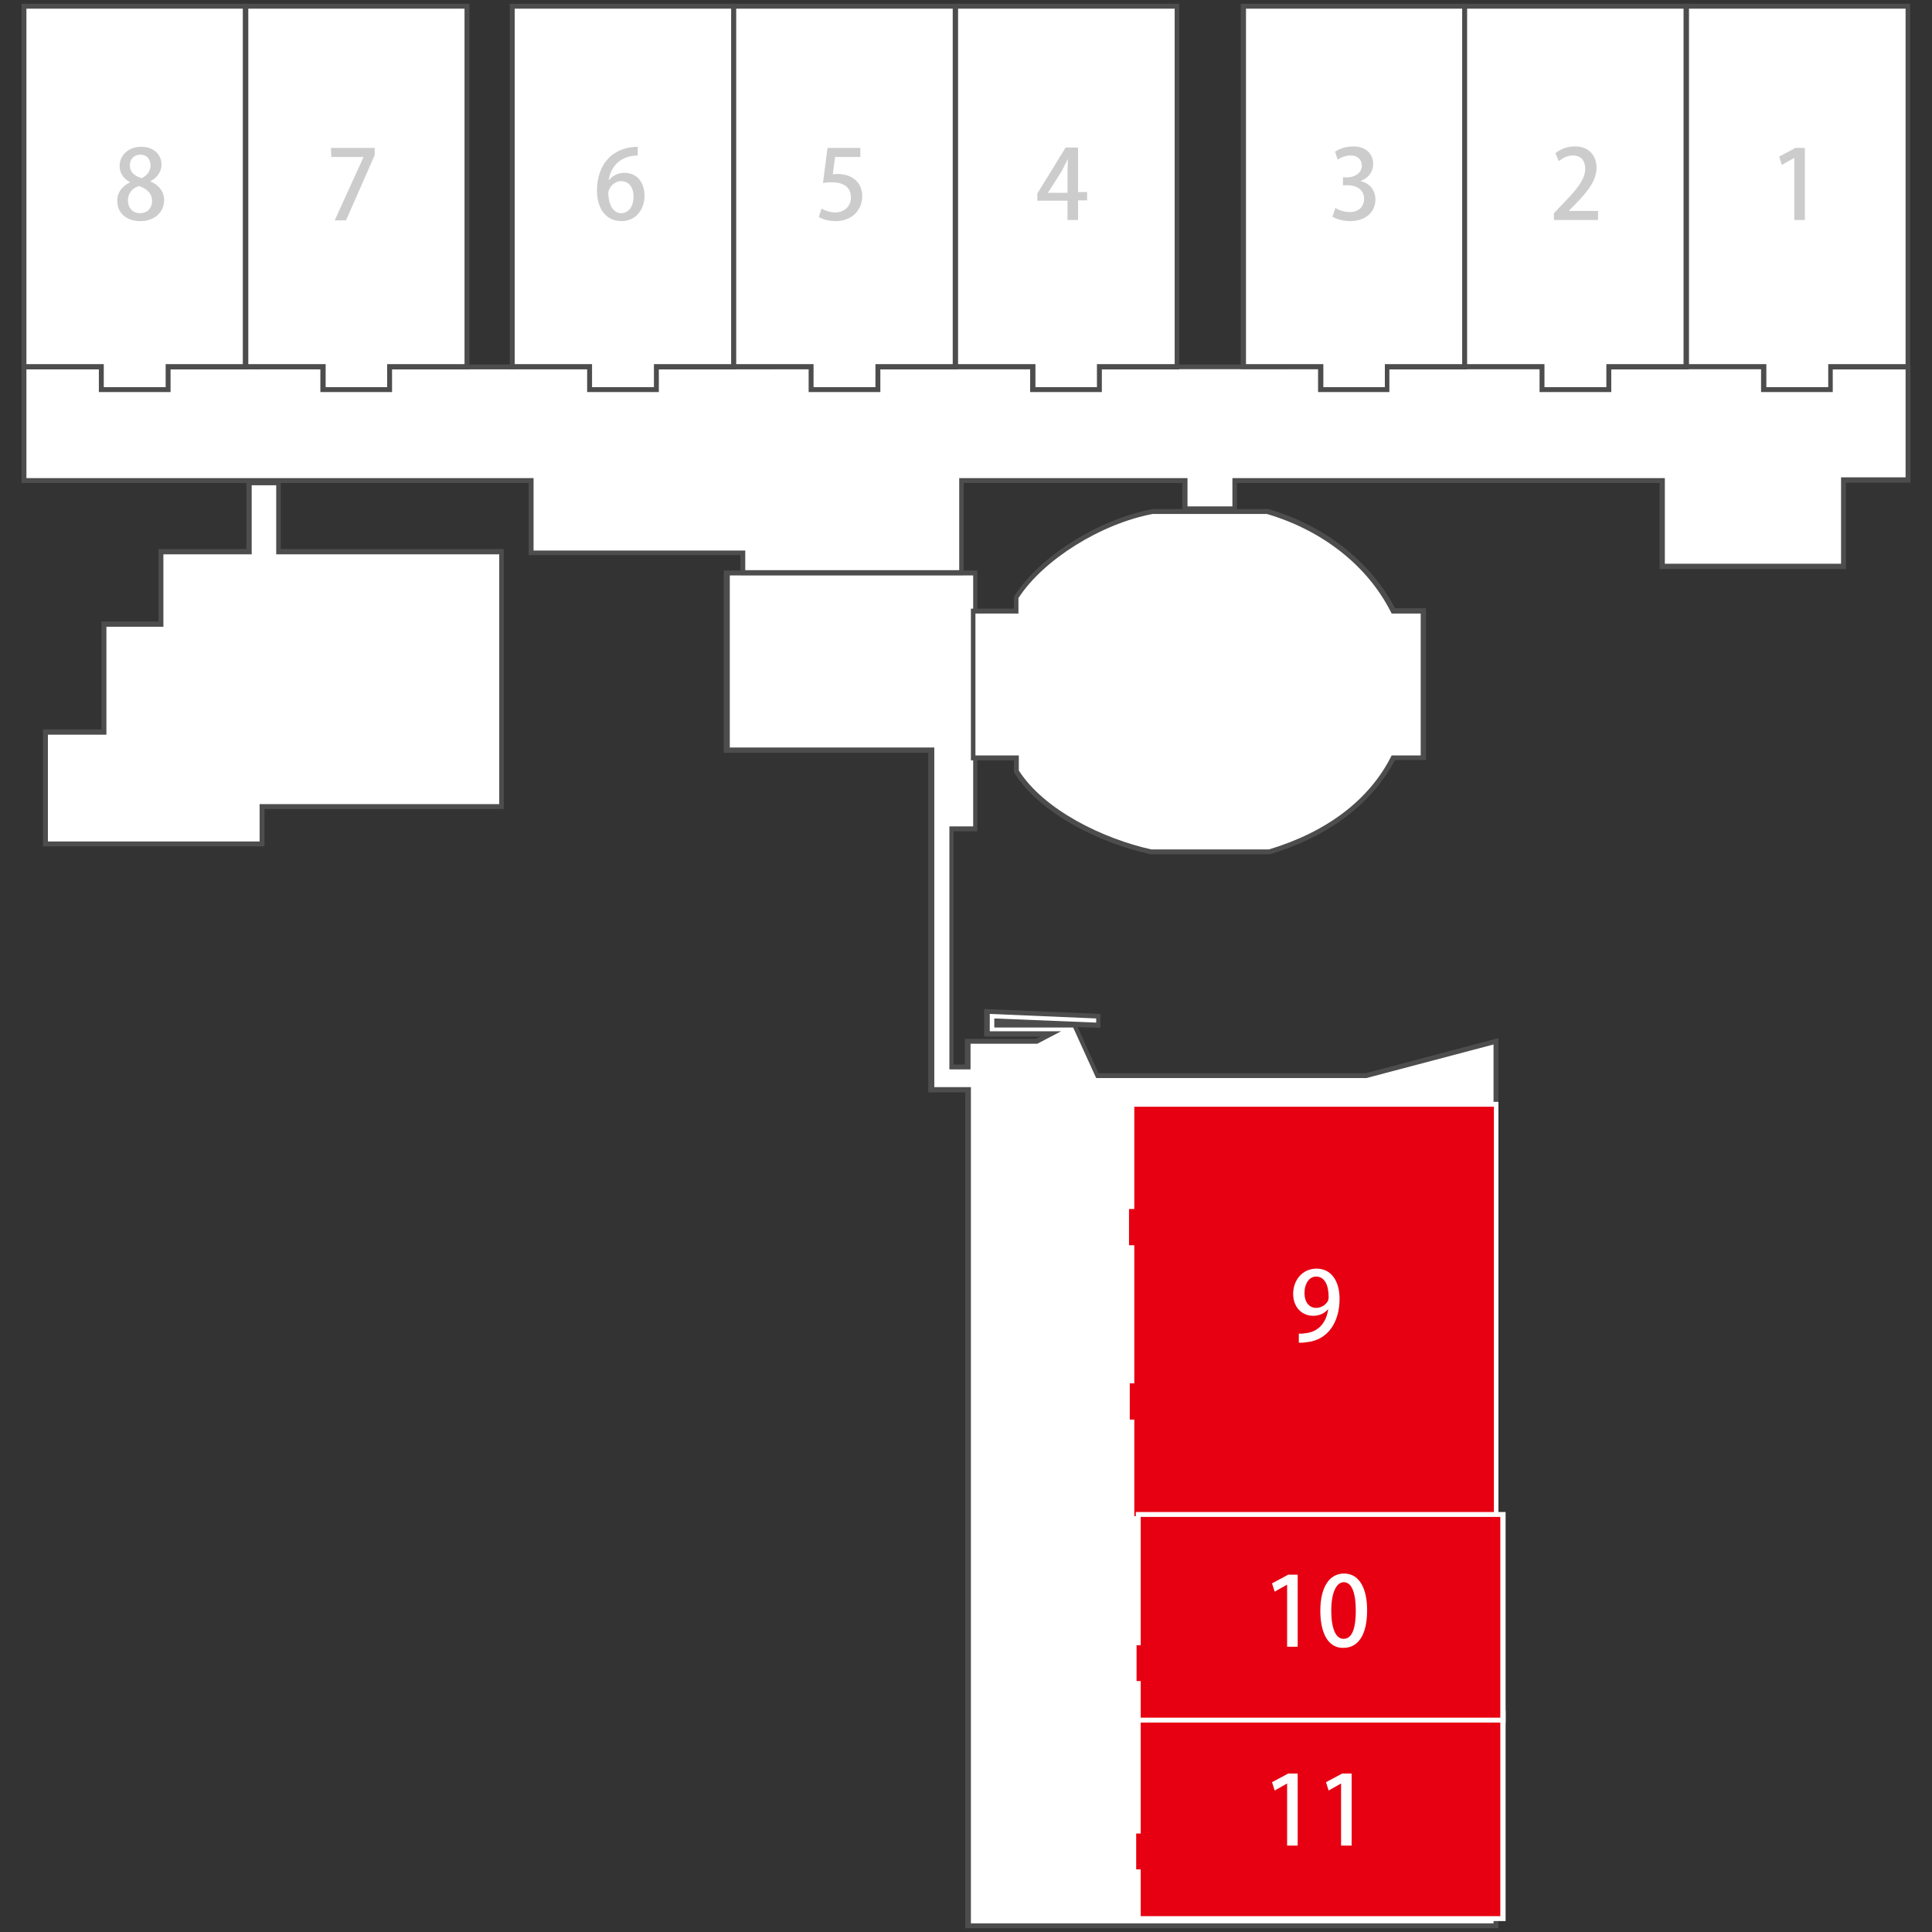
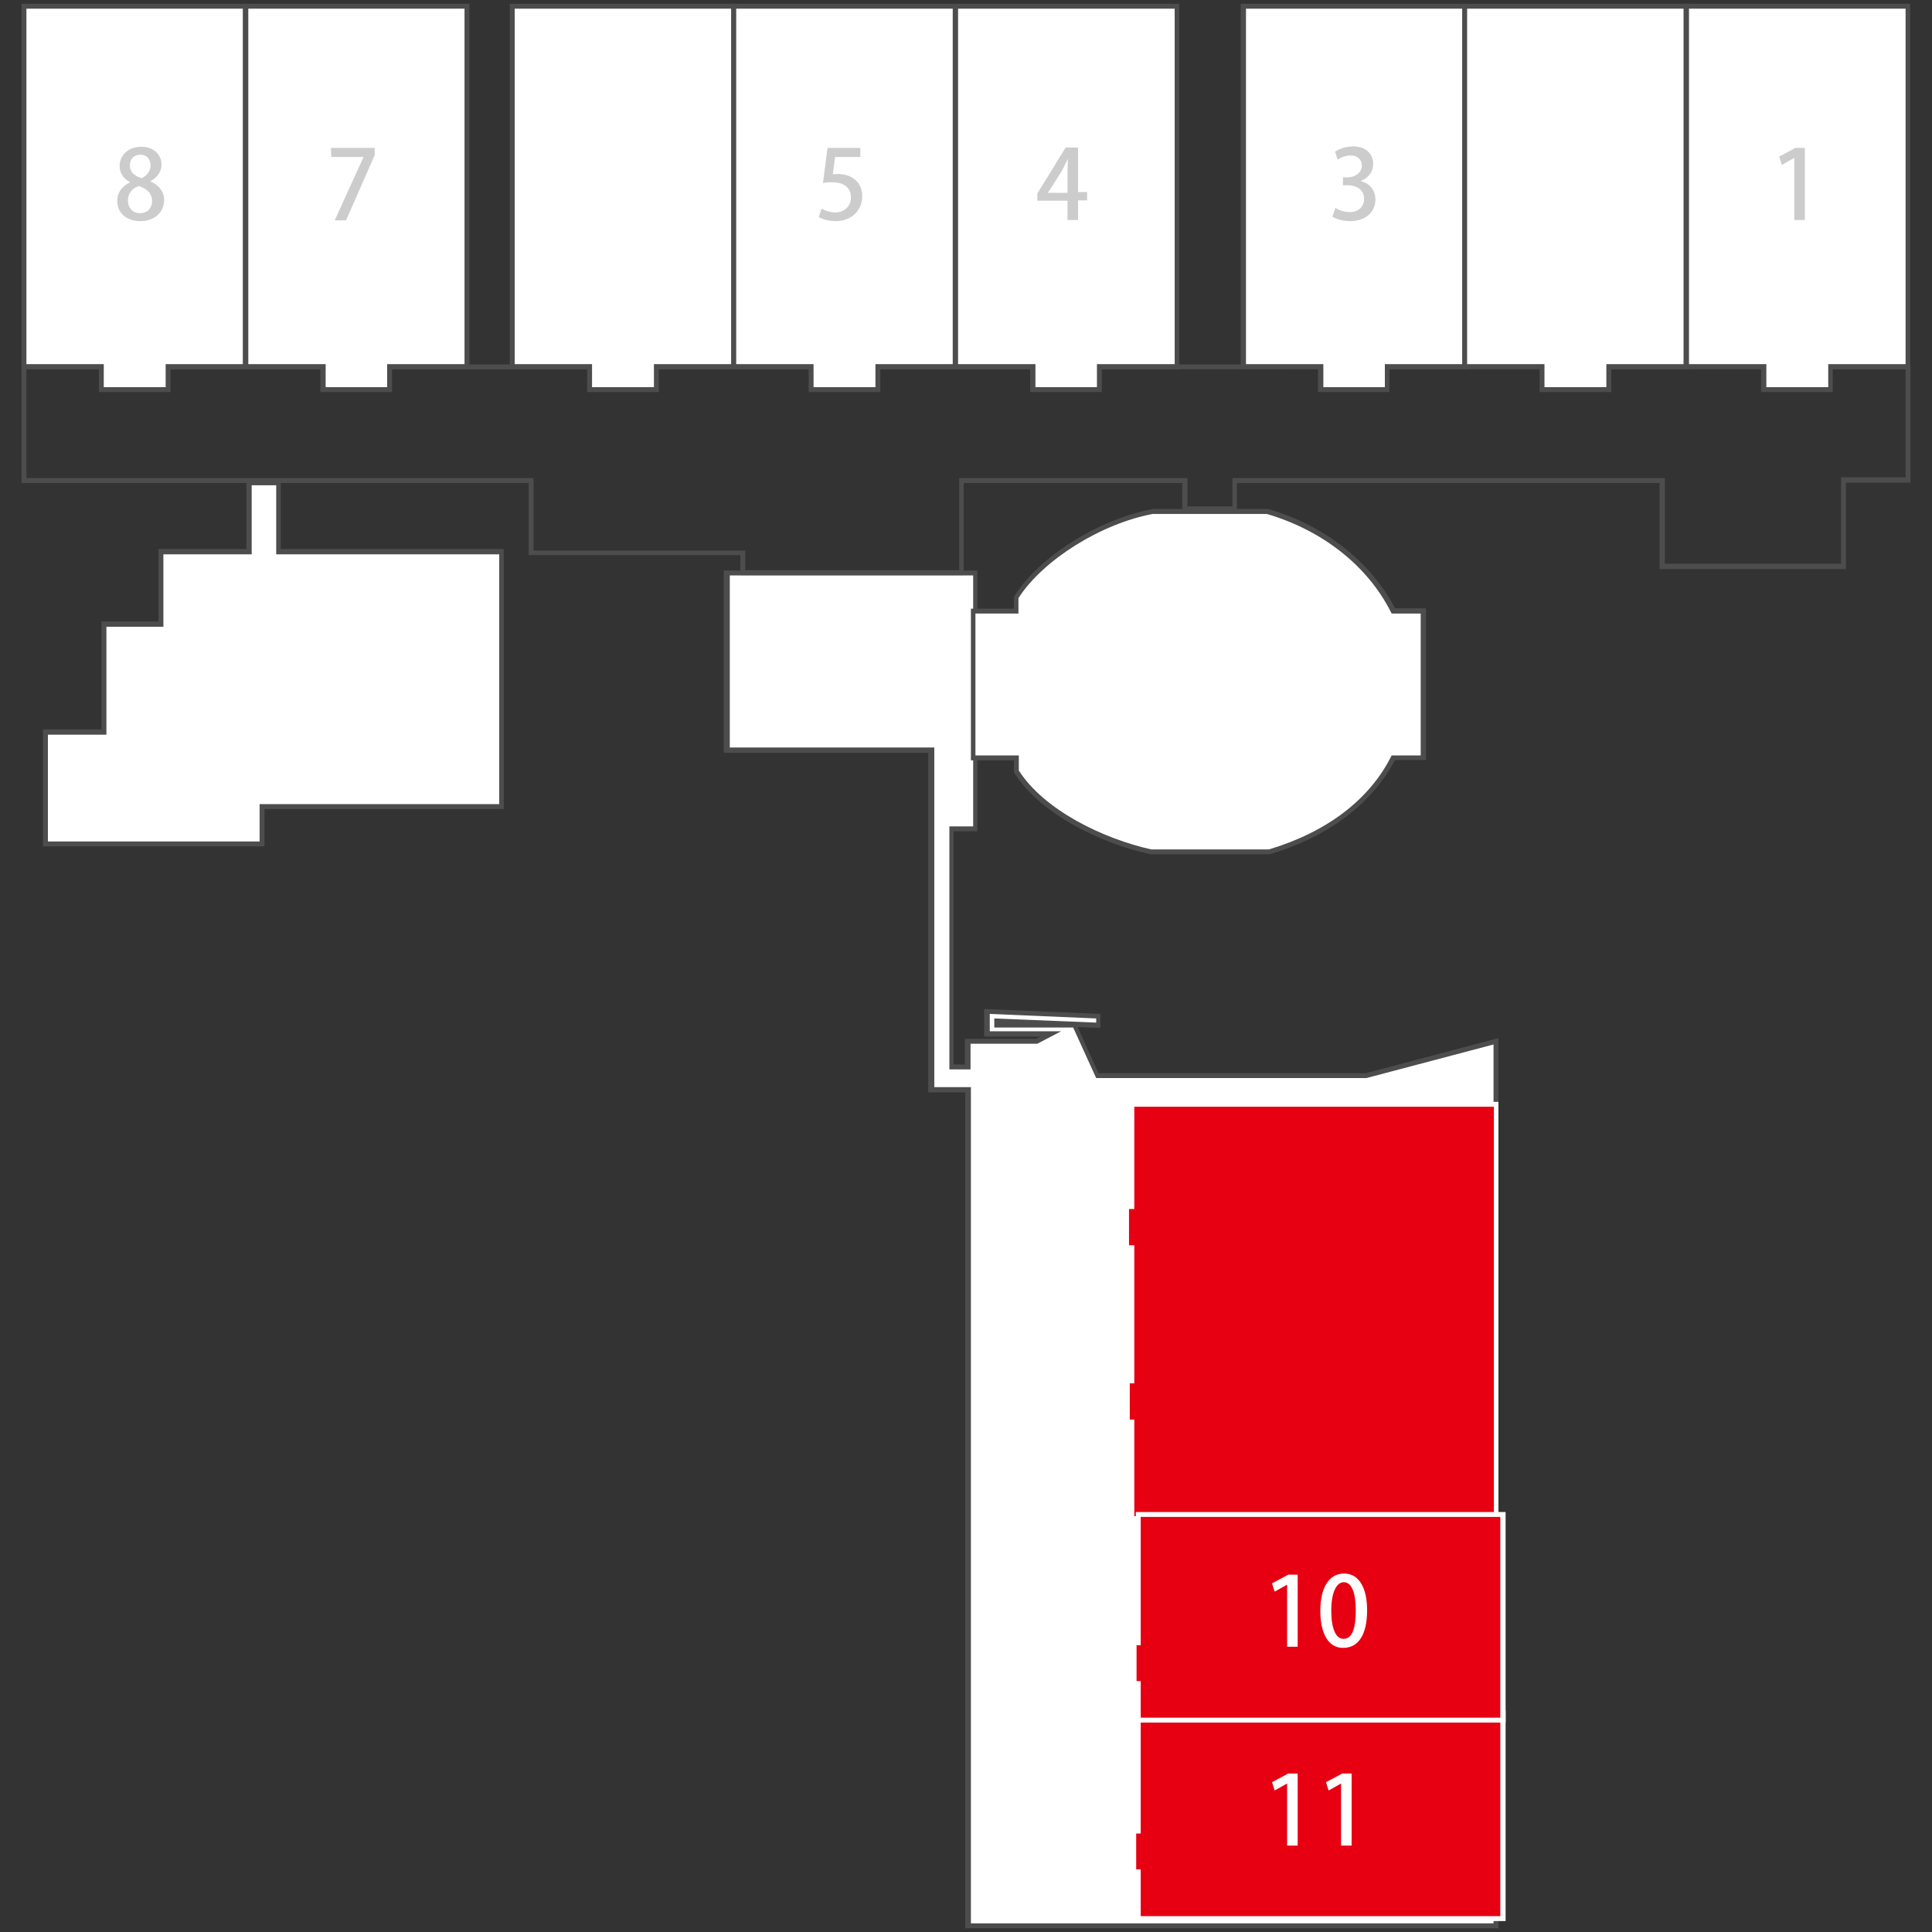
<svg xmlns="http://www.w3.org/2000/svg" version="1.1" x="0px" y="0px" viewBox="0 0 512 512" style="enable-background:new 0 0 512 512;" xml:space="preserve">
  <rect x="0" y="0" width="512" height="512" fill="#333333" stroke="none" />
  <style type="text/css">
	.st0{fill:#FFFFFF;}
	.st1{fill:#4D4D4D;}
	.st2{fill:#E60012;}
	.st3{enable-background:new    ;}
	.st4{fill:#CCCCCC;}
</style>
  <g id="レイヤー_2">
</g>
  <g id="レイヤー_1" focusable="false">
    <path class="st0" d="M256.4,510.3h140V275.9L362,285h-71.2l-6.1-13.4H264v-1l27,1.1v-2.4l-29.5-1.2v6h16.9l-3.7,1.9h-18.3v6.8h-4.3   v-63.1h6.3v-67.8h-65.9v46.9h54.2v90.1h9.7 M246.7,219.7v69.2h9.7h-9.7 M256.4,400.5v109.9l0,0" />
    <path class="st1" d="M397.1,511H255.8v-0.7V289.5H246v-90h-54.2v-48.3H259v69.1h-6.3v61.8h3v-6.8h18.8l1.2-0.6h-14.9v-7.3l30.8,1.3   v3.7l-6-0.2l5.5,12.2H362l35.1-9.3V511z M257.1,509.7h138.7V276.8l-33.7,8.9h-71.6l-6.1-13.4h-20.9v-2.4l27,1.1v-1.1l-28.2-1.2v4.6   h18.9l-6.3,3.3h-17.7v6.8h-5.6V219h6.3v-66.5h-64.5v45.6h54.2v90h9.7v221.6H257.1z" />
    <path class="st0" d="M336.4,225.7c14.7-4.4,26.5-12.7,32.8-24.9h8v-38.9h-8c-6.3-12.4-18.4-22-33.3-26.4h-30.3   c-13.8,2.6-29.5,12.1-36.2,22.8v3.6H258v38.9h11.4v3.6c6.6,10.5,22.1,18.4,35.7,21.3L336.4,225.7L336.4,225.7z" />
    <path class="st1" d="M336.5,226.4H305c-13.1-2.8-29.3-10.6-36.2-21.6l-0.1-0.2v-3.1h-11.4v-40.2h11.4v-3.1l0.1-0.2   c6.6-10.5,22.3-20.4,36.7-23.1H336h0.1c14.9,4.3,27.1,13.9,33.6,26.3h8.2v40.2h-8.2C363.5,213.1,352.1,221.7,336.5,226.4   L336.5,226.4z M270,204.2c6.8,10.6,22.5,18.1,35.1,20.9h31.2c15.3-4.6,26.5-13.1,32.3-24.5l0.2-0.4h7.7v-37.6h-7.7l-0.2-0.4   c-6.2-12.3-18.2-21.7-32.9-26h-30.2c-13.8,2.6-29.1,12.2-35.6,22.3v4.1h-11.4v37.6H270V204.2z" />
    <polygon class="st0" points="73.9,146.2 73.9,127.9 66,127.9 66,146.2 42.7,146.2 42.7,165.5 27.5,165.5 27.5,194 12.1,194    12.1,223.7 27.5,223.7 69.5,223.7 69.5,213.8 133,213.8 133,146.2  " />
    <path class="st1" d="M70.1,224.3H11.4v-31h15.5v-28.6H42v-19.2h23.3v-18.3h9.1v18.3h59.1v68.9H70.1V224.3z M12.7,223h56.1v-9.9   h63.5v-66.2H73.2v-18.3h-6.5v18.3H43.3v19.2H28.2v28.6H12.7V223z" />
-     <polygon class="st0" points="505.6,127.2 505.6,97.2 6.4,97.2 6.4,127.3 65.5,127.3 74.4,127.3 140.8,127.3 140.8,146.5    196.9,146.5 196.9,151.7 254.8,151.7 254.8,127.3 313.9,127.3 313.9,134.8 327.2,134.8 327.2,127.3 440.4,127.3 440.4,150.1    488.5,150.1 488.5,127.2  " />
    <path class="st1" d="M255.4,152.4h-59.2v-5.3h-56.1V128H5.7V96.6h500.6v31.3h-17.1v22.9h-49.4V128h-112v7.5h-14.5V128h-57.9   L255.4,152.4L255.4,152.4z M197.6,151.1h56.6v-24.4h60.5v7.5h11.9v-7.5h114.6v22.7h46.7v-22.9H505V97.8L7,97.9v28.8h134.4v19.2   h56.1v5.2L197.6,151.1L197.6,151.1z" />
    <polygon class="st0" points="6.4,1.7 6.4,97.2 26.9,97.2 26.9,103.3 44.5,103.3 44.5,97.2 65.1,97.2 65.1,1.7  " />
    <path class="st1" d="M45.2,103.9h-19v-6.1H5.7V1h60v96.9H45.2V103.9z M27.5,102.6h16.4v-6.1h20.5V2.3H7v94.2h20.5V102.6z" />
    <polygon class="st0" points="65.1,1.7 65.1,97.2 85.6,97.2 85.6,103.3 103.3,103.3 103.3,97.2 123.8,97.2 123.8,1.7  " />
    <path class="st1" d="M103.9,103.9h-19v-6.1H64.4V1h60v96.9h-20.5V103.9z M86.2,102.6h16.4v-6.1h20.5V2.3H65.8v94.2h20.5v6.1H86.2z" />
    <polygon class="st0" points="135.7,1.7 135.7,97.2 156.2,97.2 156.2,103.3 173.9,103.3 173.9,97.2 194.4,97.2 194.4,1.7  " />
    <path class="st1" d="M174.6,103.9h-19v-6.1h-20.5V1h60v96.9h-20.5V103.9z M156.9,102.6h16.4v-6.1h20.5V2.3h-57.4v94.2h20.5V102.6z" />
    <polygon class="st0" points="194.4,1.7 194.4,97.2 214.9,97.2 214.9,103.3 232.6,103.3 232.6,97.2 253.2,97.2 253.2,1.7  " />
    <path class="st1" d="M233.3,103.9h-19v-6.1h-20.5V1h60v96.9h-20.5V103.9z M215.6,102.6H232v-6.1h20.5V2.3h-57.4v94.2h20.5V102.6z" />
    <polygon class="st0" points="253.2,1.7 253.2,97.2 273.7,97.2 273.7,103.3 291.3,103.3 291.3,97.2 311.9,97.2 311.9,1.7  " />
    <path class="st1" d="M292,103.9h-19v-6.1h-20.5V1h60v96.9H292V103.9z M274.3,102.6h16.4v-6.1h20.6V2.3h-57.4v94.2h20.5v6.1H274.3z" />
    <polygon class="st0" points="329.5,1.7 329.5,97.2 349.9,97.2 349.9,103.3 367.6,103.3 367.6,97.2 388.2,97.2 388.2,1.7  " />
    <path class="st1" d="M368.3,103.9h-19v-6.1h-20.5V1h60v96.9h-20.6v6H368.3z M350.6,102.6H367v-6.1h20.6V2.3h-57.4v94.2h20.5v6.1   H350.6z" />
    <polygon class="st0" points="388.2,1.7 388.2,97.2 408.7,97.2 408.7,103.3 426.4,103.3 426.4,97.2 446.9,97.2 446.9,1.7  " />
    <path class="st1" d="M427,103.9h-19v-6.1h-20.5V1h60v96.9H427V103.9z M409.3,102.6h16.4v-6.1h20.5V2.3h-57.4v94.2h20.5V102.6z" />
    <polygon class="st0" points="446.9,1.7 446.9,97.2 467.4,97.2 467.4,103.3 485.1,103.3 485.1,97.2 505.6,97.2 505.6,1.7  " />
-     <path class="st1" d="M485.7,103.9h-19v-6.1h-20.5V1h60v96.9h-20.5V103.9z M468.1,102.6h16.4v-6.1H505V2.3h-57.4v94.2h20.5V102.6z" />
+     <path class="st1" d="M485.7,103.9h-19v-6.1h-20.5V1h60v96.9h-20.5V103.9M468.1,102.6h16.4v-6.1H505V2.3h-57.4v94.2h20.5V102.6z" />
    <polygon class="st2" points="299.9,292.7 299.9,319.7 298.5,319.7 298.5,330.6 299.9,330.6 299.9,366 298.7,366 298.7,376.9    299.9,376.9 299.9,402.5 396.5,402.5 396.5,292.7  " />
    <path class="st0" d="M397.2,403.1h-97.9v-25.6H298v-12.2h1.2v-34h-1.4v-12.2h1.4V292h97.9v111.1H397.2z M300.6,401.8h95.3V293.3   h-95.3v27.1h-1.4v9.6h1.4v36.6h-1.2v9.6h1.2L300.6,401.8L300.6,401.8z" />
    <polygon class="st2" points="301.7,453.9 301.7,485.3 300.5,485.3 300.5,496.1 301.7,496.1 301.7,508.4 398.3,508.4 398.3,453.9     " />
    <path class="st0" d="M399,509.1h-98v-12.4h-1.2v-12.1h1.2v-31.3h98V509.1z M302.3,507.8h95.3v-53.2h-95.3v31.3h-1.2v9.5h1.2V507.8z   " />
    <polygon class="st2" points="301.7,401.4 301.7,435.3 300.6,435.3 300.6,446.1 301.7,446.1 301.7,455.9 398.3,455.9 398.3,401.4     " />
    <path class="st0" d="M399,456.5h-98v-9.7h-1.1v-12.1h1.1v-34h98V456.5z M302.3,455.2h95.3V402h-95.3v34h-1.1v9.5h1.1V455.2z" />
    <g>
      <g class="st3">
        <path class="st4" d="M34.5,48.3c-1.9-1-2.8-2.6-2.8-4.3c0-3,2.5-5.1,5.7-5.1c3.7,0,5.4,2.4,5.4,4.7c0,1.6-0.9,3.4-2.9,4.4v0.1     c2.1,0.9,3.6,2.6,3.6,4.9c0,3.3-2.6,5.6-6.3,5.6c-3.9,0-6.1-2.4-6.1-5.1C30.9,51.1,32.4,49.3,34.5,48.3L34.5,48.3z M40.3,53.3     c0-2.1-1.4-3.3-3.5-4c-1.9,0.6-2.9,2.1-2.9,3.8c0,1.9,1.2,3.4,3.2,3.4S40.3,55.1,40.3,53.3z M34.4,43.8c0,1.8,1.2,2.8,3.1,3.4     c1.3-0.5,2.4-1.8,2.4-3.3S39.1,41,37.2,41S34.4,42.4,34.4,43.8z" />
      </g>
    </g>
    <g>
      <g class="st3">
        <path class="st4" d="M87.7,39.2h11.6v1.9l-7.6,17.3h-3l7.6-16.7v-0.1h-8.5L87.7,39.2L87.7,39.2z" />
      </g>
    </g>
    <g>
      <g class="st3">
-         <path class="st4" d="M161.3,47.8c0.9-1.1,2.3-2,4.2-2c3.1,0,5.3,2.3,5.3,6.1c0,3.6-2.3,6.7-6.1,6.7c-4.1,0-6.5-3.3-6.5-8.1     c0-3.7,1.2-6.7,3.1-8.6c2-2.1,5-3,7.7-3v2.3C163.6,41.3,161.7,45,161.3,47.8L161.3,47.8z M167.9,52.1c0-2.5-1.3-4.1-3.3-4.1     c-1.7,0-3.4,1.6-3.4,3.3c0.1,3,1.3,5.2,3.5,5.2C166.7,56.4,167.9,54.6,167.9,52.1z" />
-       </g>
+         </g>
    </g>
    <g>
      <g class="st3">
        <path class="st4" d="M228,39.2v2.4h-6.7l-0.6,4.6c0.4,0,0.7-0.1,1.3-0.1c3.5,0,6.5,2,6.5,5.9c0,3.7-2.8,6.6-7,6.6     c-1.9,0-3.6-0.5-4.5-1.1l0.7-2.2c0.8,0.4,2.2,1,3.7,1c2.2,0,4.1-1.5,4.1-4s-1.7-4-5.1-4c-1,0-1.7,0.1-2.3,0.2l1.2-9.3     C219.3,39.2,228,39.2,228,39.2z" />
      </g>
    </g>
    <g>
      <g class="st3">
        <path class="st4" d="M285.7,58.3h-2.8v-5.1h-8v-1.9l7.5-12.2h3.3v11.8h2.4v2.2h-2.4V58.3z M277.7,51.1h5.2v-5.7     c0-1.1,0.1-2.2,0.1-3.3h0c-0.6,1.2-1.1,2.2-1.6,3.2L277.7,51.1L277.7,51.1z" />
      </g>
    </g>
    <g>
      <g class="st3">
        <path class="st4" d="M360.5,48c2.2,0.4,4,2.2,4,4.9c0,3.1-2.4,5.7-6.7,5.7c-2,0-3.8-0.6-4.7-1.2l0.8-2.3c0.7,0.5,2.2,1.1,3.8,1.1     c2.7,0,3.8-1.8,3.8-3.5c0-2.5-2.1-3.6-4.3-3.6h-1.3V47h1.2c1.7,0,3.8-1,3.8-3.1c0-1.5-1-2.7-3-2.7c-1.3,0-2.7,0.6-3.4,1.1     l-0.7-2.1c1-0.7,2.8-1.4,4.8-1.4c3.6,0,5.3,2.2,5.3,4.6C363.9,45.5,362.7,47.2,360.5,48L360.5,48z" />
      </g>
    </g>
    <g>
      <g class="st3">
-         <path class="st4" d="M423.4,58.3h-11.6v-1.8l2-2.1c4-4.1,6.3-6.8,6.3-9.7c0-1.9-0.9-3.5-3.3-3.5c-1.5,0-2.8,0.8-3.7,1.5l-0.9-2.1     c1.2-1,3-1.8,5.2-1.8c3.9,0,5.7,2.7,5.7,5.6c0,3.5-2.4,6.4-5.7,9.8l-1.6,1.6v0.1h7.7v2.4H423.4z" />
-       </g>
+         </g>
    </g>
    <g>
      <g class="st3">
        <path class="st4" d="M475.5,58.3V41.9h-0.1l-3.2,1.8l-0.7-2.2l4.3-2.3h2.5v19.1C478.3,58.3,475.5,58.3,475.5,58.3z" />
      </g>
    </g>
    <g class="st3">
-       <path class="st0" d="M352,346.9c-0.9,1.1-2.3,1.8-4,1.8c-3.1,0-5.3-2.4-5.3-5.8c0-3.6,2.4-6.7,6.2-6.7c3.9,0,6.1,3.3,6.1,8    c0,6.1-3,10.9-8.7,11.5c-0.8,0.1-1.5,0.2-2.1,0.1v-2.4c0.6,0.1,1.1,0,1.9-0.1C350.3,352.8,351.7,349.3,352,346.9L352,346.9z     M345.7,342.7c0,2.3,1.2,3.9,3.1,3.9c1.4,0,2.5-0.8,3.1-1.8c0.1-0.3,0.2-0.6,0.2-1.1c0-3.2-1.1-5.4-3.3-5.4    C347,338.3,345.7,340.1,345.7,342.7z" />
-     </g>
+       </g>
    <g class="st3">
      <path class="st0" d="M341.1,436.5V420H341l-3.2,1.8l-0.7-2.2l4.3-2.3h2.5v19.1h-2.8V436.5z" />
      <path class="st0" d="M349.9,426.9c0-6.3,2.4-9.9,6.3-9.9c4,0,6.1,3.9,6.1,9.7c0,6.5-2.3,10-6.3,10    C352,436.8,349.9,432.8,349.9,426.9z M359.3,426.8c0-4.5-1-7.5-3.2-7.5c-1.9,0-3.3,2.7-3.3,7.5s1.2,7.5,3.2,7.5    C358.6,434.4,359.3,430.8,359.3,426.8z" />
    </g>
    <g class="st3">
      <path class="st0" d="M341.1,489.1v-16.4H341l-3.2,1.8l-0.7-2.2l4.3-2.3h2.5v19.1H341.1z" />
      <path class="st0" d="M355.4,489.1v-16.4h-0.1l-3.2,1.8l-0.7-2.2l4.3-2.3h2.5v19.1H355.4z" />
    </g>
  </g>
</svg>